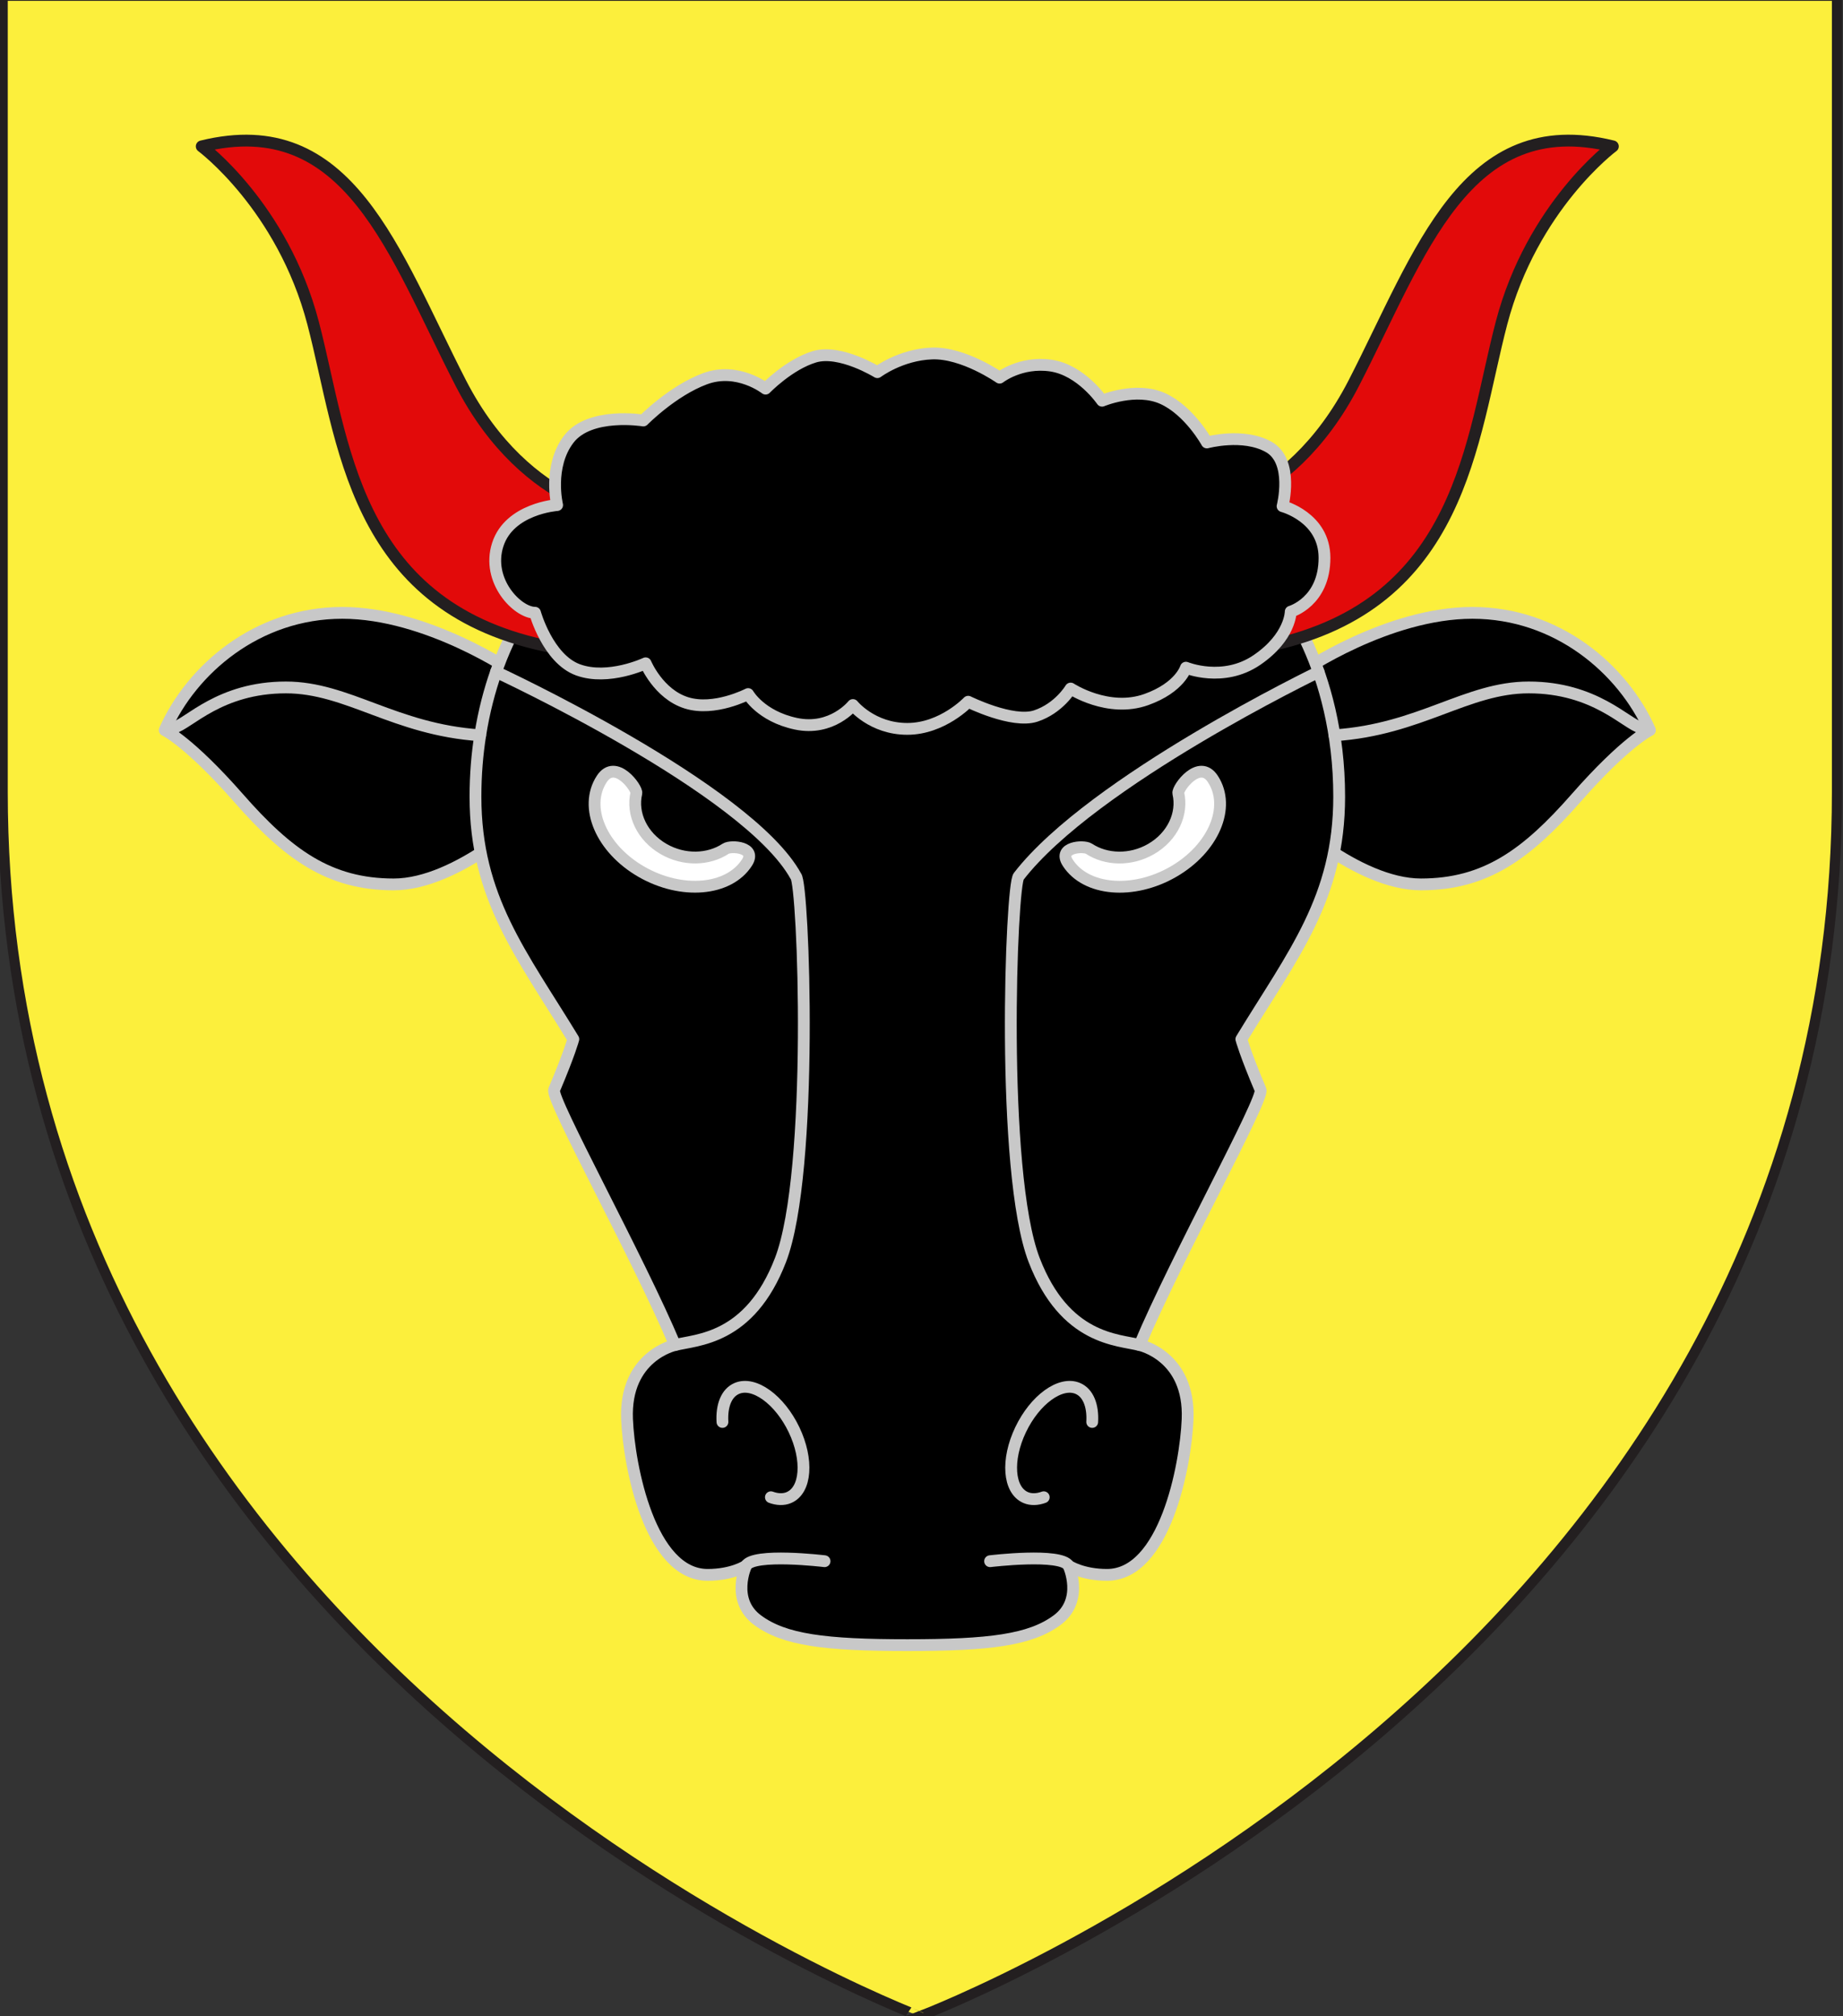
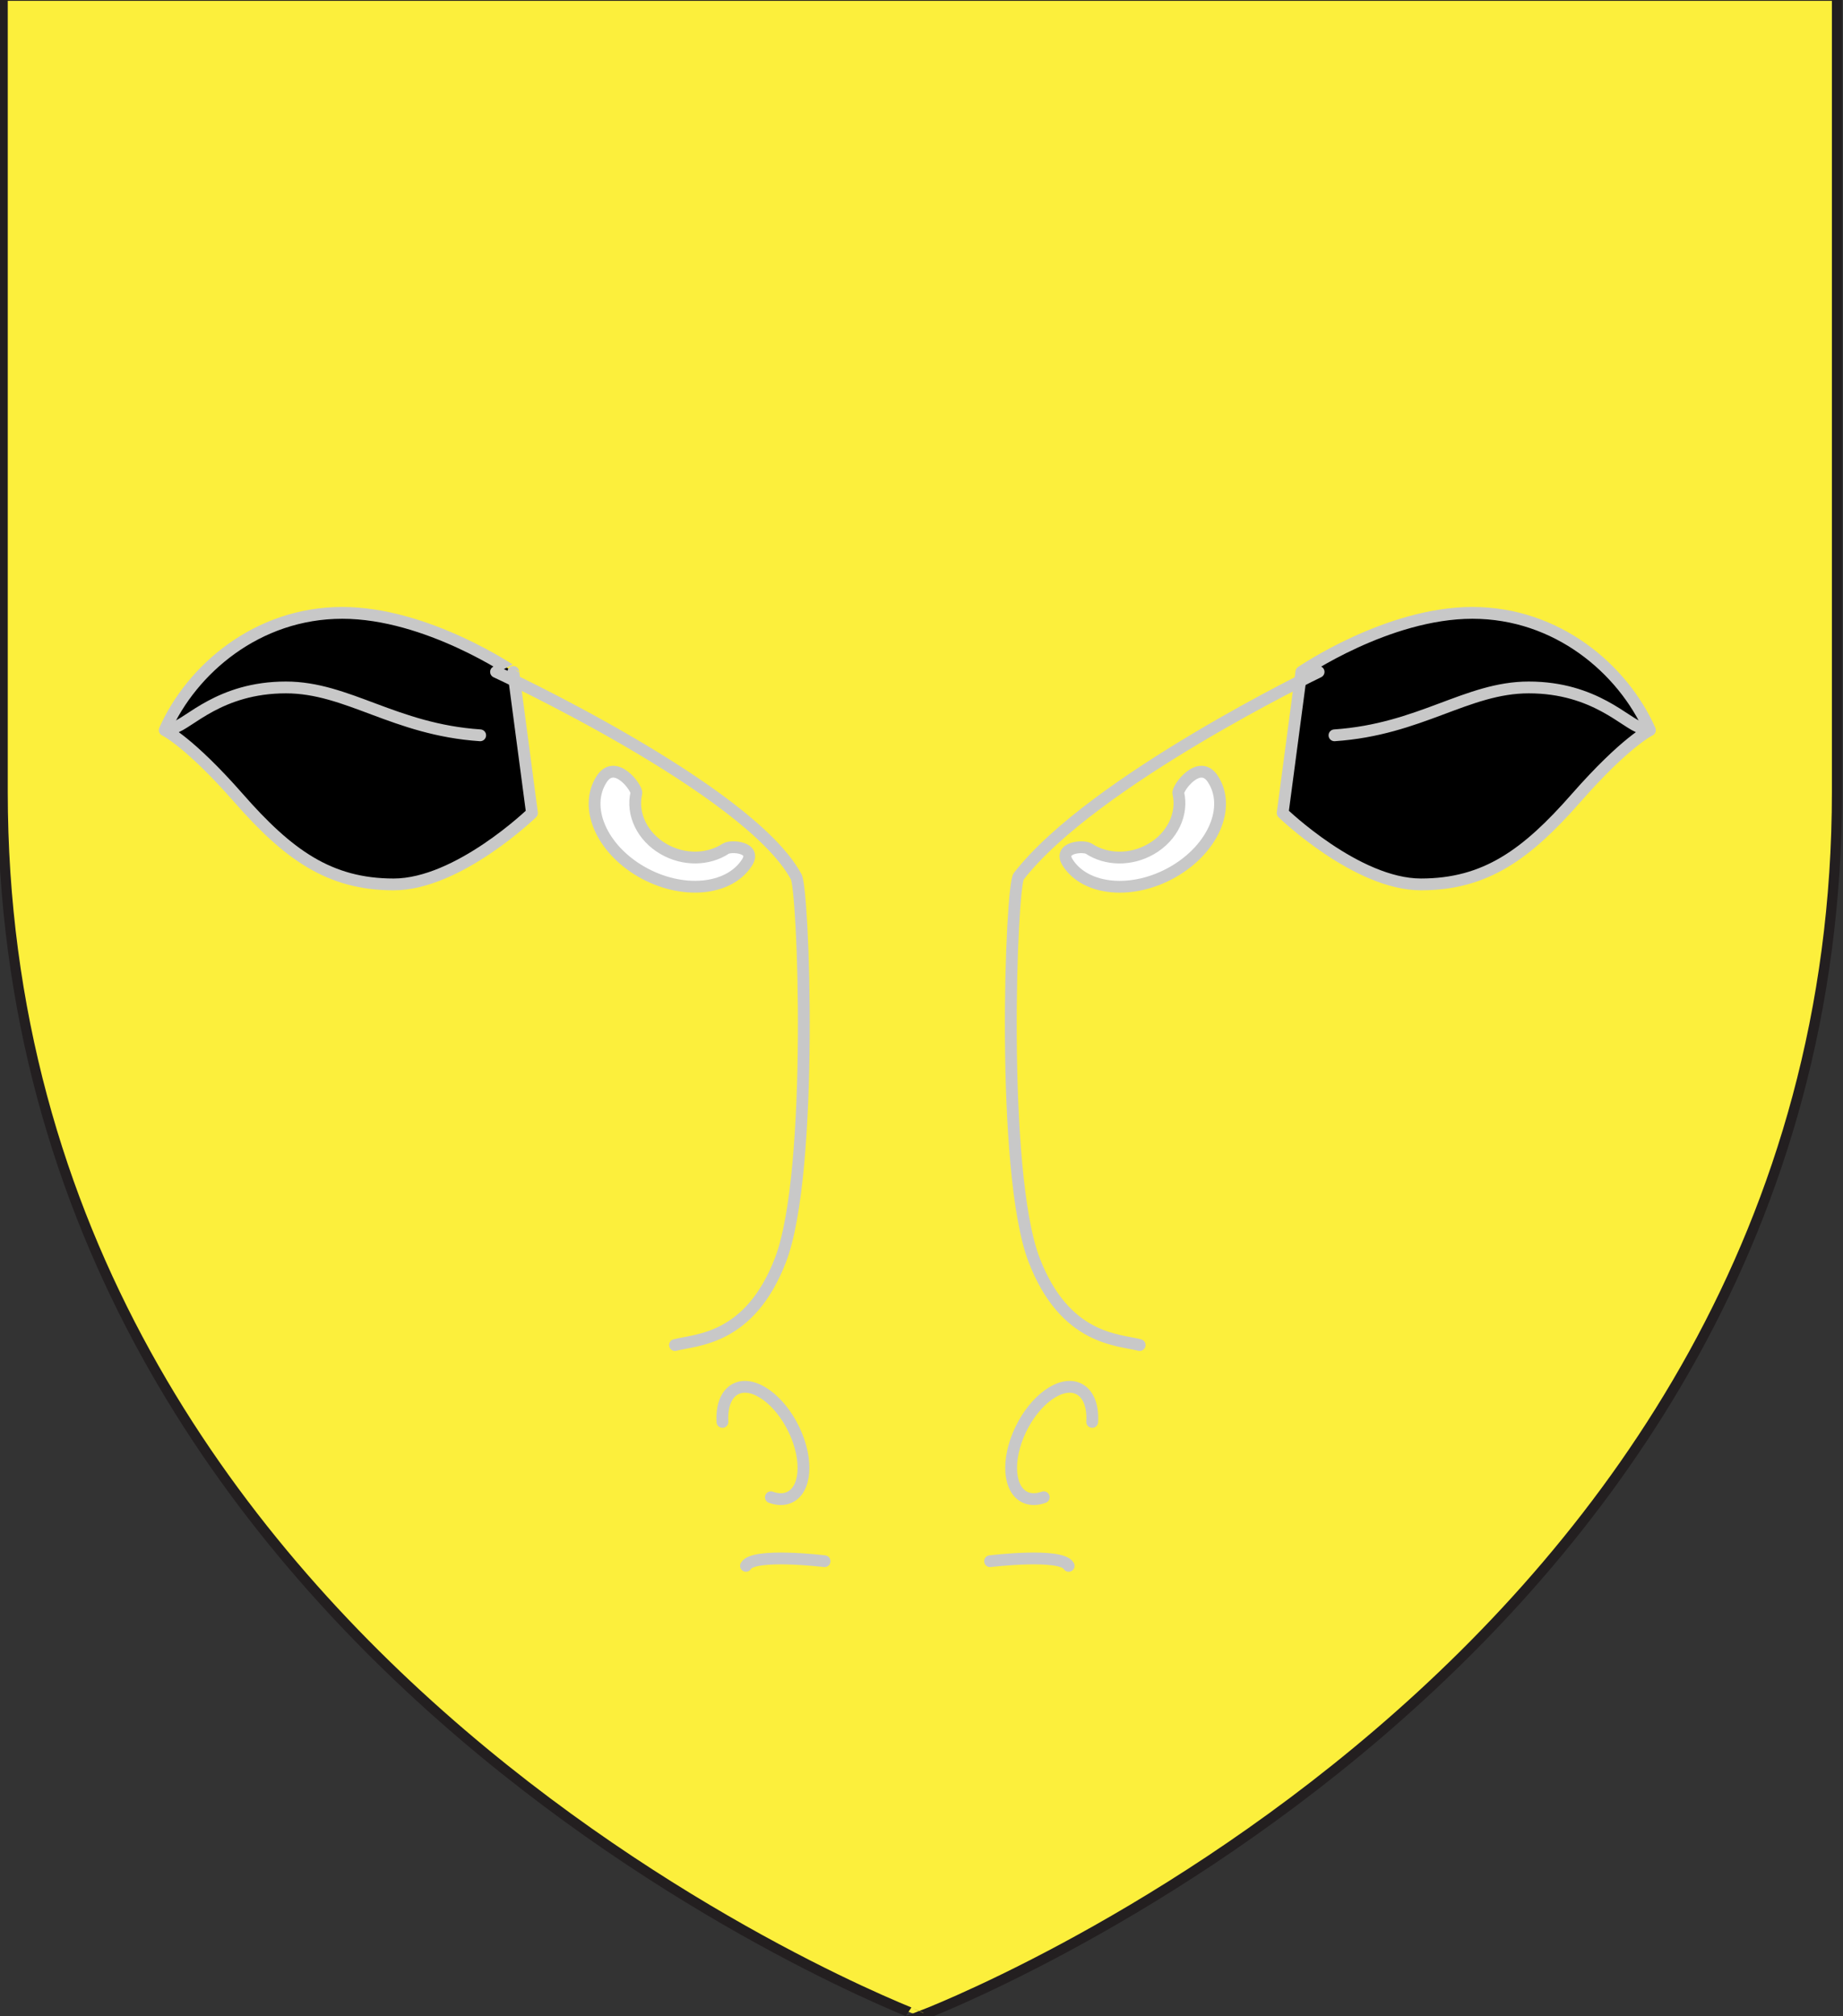
<svg xmlns="http://www.w3.org/2000/svg" version="1.1" id="svg2" x="0px" y="0px" width="181.417px" height="198.425px" viewBox="-4.327 0.349 181.417 198.425" enable-background="new -4.327 0.349 181.417 198.425" xml:space="preserve">
  <rect x="-4.327" y="0.349" width="181.417" height="198.425" fill="#333333" stroke="none" />
  <path id="path1411" fill="#FCEF3C" stroke="#231F20" d="M-4.063,78.265V-0.067h180.561c0,0,0-8.148,0,78.332  c0,86.48-90.283,120.51-90.283,120.51S-4.063,164.745-4.063,78.265z" />
  <path id="path2872" stroke="#C8C8C8" stroke-width="1.162" stroke-linecap="round" stroke-linejoin="round" d="M29.365,60.662  c-8.374,0-14.814,5.552-17.479,11.54c0,0,2.392,1.128,7.268,6.681c4.873,5.553,8.921,8.503,15.271,8.503  c6.347,0,13.614-7.027,13.614-7.027L46.2,66.473C46.2,66.475,37.737,60.662,29.365,60.662z M140.606,60.662  c-8.371,0-16.834,5.812-16.834,5.812l-1.84,13.884c0,0,7.268,7.027,13.614,7.027c6.349,0,10.396-2.95,15.271-8.503  c4.876-5.552,7.268-6.681,7.268-6.681C155.419,66.214,148.979,60.662,140.606,60.662z" />
-   <path id="path2874" stroke="#C8C8C8" stroke-width="1.162" stroke-linecap="round" stroke-linejoin="round" d="M119.754,107.601  c-1.536-3.626-1.887-4.987-1.887-4.987c5.097-8.371,9.629-13.892,9.629-23.867c0-12.825-6.043-19.95-6.043-19.95l-36.466-2.704  l-36.467,2.704c0,0-2.093,2.469-3.815,7.113c-0.068,0.183-0.136,0.371-0.202,0.561c-0.627,1.787-1.19,3.872-1.562,6.241  c-0.29,1.843-0.465,3.856-0.465,6.034c0,9.975,4.533,15.496,9.632,23.867c0,0-0.35,1.361-1.889,4.987  c-0.375,0.892,8.309,16.566,11.897,25.114c0,0-4.975,1.062-4.721,7.304c0.191,4.63,2.268,15.317,7.932,15.317  c2.455,0,3.777-0.891,3.777-0.891s-1.544,3.357,1.133,5.342c2.644,1.958,6.649,2.463,14.75,2.463c8.101,0,12.106-0.505,14.75-2.463  c2.677-1.984,1.132-5.342,1.132-5.342s1.322,0.891,3.775,0.891c5.665,0,7.743-10.688,7.931-15.317  c0.256-6.241-4.72-7.304-4.72-7.304C111.443,124.165,120.131,108.492,119.754,107.601L119.754,107.601z" />
  <desc id="desc4">Flag of Canton of Valais (Wallis)</desc>
-   <path id="path2870" fill="#E20A0A" stroke="#231F20" stroke-width="1.162" stroke-linecap="round" stroke-linejoin="round" d="  M59.668,61.065l-1.646-9.722c0,0-10.415-0.512-16.997-13.306c-6.58-12.794-10.966-26.867-25.496-23.284  c0,0,7.951,5.884,10.966,17.399s3.839,27.634,22.753,31.728C68.167,67.973,59.668,61.065,59.668,61.065L59.668,61.065z   M128.944,38.037c-6.579,12.794-16.995,13.306-16.995,13.306l-1.646,9.722c0,0-8.498,6.909,10.415,2.815  c18.916-4.094,19.74-20.214,22.754-31.729c3.017-11.515,10.965-17.399,10.965-17.399C139.911,11.169,135.524,25.243,128.944,38.037z  " />
  <path id="path2876" fill="none" stroke="#C8C8C8" stroke-width="1.162" stroke-linecap="round" stroke-linejoin="round" d="  M44.501,66.471c0,0,24.797,11.494,29.515,20.113c0.755,0.713,1.827,29.077-1.513,37.761c-3.039,7.899-8.293,7.823-10.386,8.372" />
  <path id="path2878" fill="none" stroke="#C8C8C8" stroke-width="1.162" stroke-linecap="round" stroke-linejoin="round" d="  M125.471,66.471c0,0-22.235,10.713-29.514,20.113c-0.755,0.713-1.829,29.077,1.511,37.761c3.04,7.899,8.295,7.823,10.387,8.372" />
  <path id="path2880" fill="none" stroke="#C8C8C8" stroke-width="1.162" stroke-linecap="round" stroke-linejoin="round" d="  M66.787,140.286c-0.095-1.596,0.391-2.865,1.42-3.301c1.692-0.721,4.21,1.101,5.628,4.068c1.416,2.966,1.192,5.953-0.503,6.671  c-0.53,0.227-1.141,0.2-1.775-0.03" />
  <path id="path2882" fill="none" stroke="#C8C8C8" stroke-width="1.162" stroke-linecap="round" stroke-linejoin="round" d="  M103.185,140.286c0.093-1.596-0.394-2.865-1.42-3.301c-1.695-0.721-4.213,1.101-5.629,4.068c-1.416,2.966-1.191,5.953,0.501,6.671  c0.532,0.227,1.142,0.2,1.777-0.03" />
-   <path id="path2884" stroke="#C8C8C8" stroke-width="1.162" stroke-linecap="round" stroke-linejoin="round" d="M48.339,60.651  c0,0,1.259,4.541,4.242,5.623c2.982,1.081,6.647-0.648,6.647-0.648s1.259,3.027,4.012,3.891c2.75,0.865,6.075-0.864,6.075-0.864  s1.233,2.181,4.699,2.919c3.551,0.756,5.615-1.839,5.615-1.839s1.882,2.346,5.354,2.346c3.471,0,5.993-2.671,5.993-2.671  s4.357,2.162,6.648,1.406c2.293-0.757,3.439-2.703,3.439-2.703s3.687,2.428,7.45,1.082c3.324-1.189,3.897-3.136,3.897-3.136  s3.667,1.514,6.992-0.758c3.323-2.27,3.323-4.756,3.323-4.756s3.325-0.961,3.325-5.297c0-4.001-4.125-5.081-4.125-5.081  s1.145-4.432-1.375-5.838c-2.524-1.405-6.075-0.434-6.075-0.434s-1.72-3.135-4.356-4.324c-2.638-1.189-5.963,0.216-5.963,0.216  s-2.063-3.027-5.042-3.459c-2.979-0.433-5.043,1.189-5.043,1.189s-3.551-2.487-6.648-2.379c-3.094,0.107-5.386,1.839-5.386,1.839  s-3.669-2.271-6.19-1.515c-2.521,0.758-4.814,3.136-4.814,3.136s-2.752-2.163-5.961-0.974c-3.209,1.189-6.075,4.108-6.075,4.108  s-5.272-0.865-7.336,1.838c-2.063,2.704-1.147,6.487-1.147,6.487s-4.698,0.324-5.845,3.893  C43.525,57.516,46.619,60.651,48.339,60.651L48.339,60.651z" />
  <path id="path2886" fill="none" stroke="#C8C8C8" stroke-width="1.162" stroke-linecap="round" stroke-linejoin="round" d="  M76.839,153.989c0,0-7.021-0.845-7.735,0.457" />
  <path id="path2888" fill="none" stroke="#C8C8C8" stroke-width="1.162" stroke-linecap="round" stroke-linejoin="round" d="  M93.133,153.989c0,0,7.018-0.845,7.735,0.457" />
  <path id="path2898" fill="#FFFFFF" stroke="#C8C8C8" stroke-width="1.162" stroke-linecap="round" stroke-linejoin="round" d="  M67.102,83.875c-1.685,1.107-4.093,1.187-6.101,0.031c-2.135-1.229-3.161-3.479-2.69-5.497c0.109-0.472-2.062-3.47-3.409-1.39  c-1.79,2.763-0.039,6.846,3.905,9.119c3.947,2.273,8.599,1.876,10.387-0.889C70.195,83.706,67.627,83.528,67.102,83.875  L67.102,83.875z M115.07,77.021c-1.344-2.081-3.52,0.918-3.409,1.39c0.47,2.016-0.554,4.267-2.689,5.497  c-2.007,1.156-4.42,1.076-6.102-0.031c-0.524-0.347-3.093-0.169-2.09,1.376c1.785,2.764,6.438,3.162,10.383,0.889  C115.112,83.868,116.86,79.784,115.07,77.021L115.07,77.021z" />
  <path id="path2890" fill="none" stroke="#C8C8C8" stroke-width="1.162" stroke-linecap="round" stroke-linejoin="round" d="  M12.761,71.967c1.479-0.367,4.515-3.966,11.056-3.966c6.089,0,10.67,4.141,19.123,4.711" />
  <path id="path2892" fill="none" stroke="#C8C8C8" stroke-width="1.162" stroke-linecap="round" stroke-linejoin="round" d="  M157.21,71.967c-1.477-0.367-4.513-3.966-11.056-3.966c-6.088,0-10.67,4.141-19.122,4.711" />
</svg>